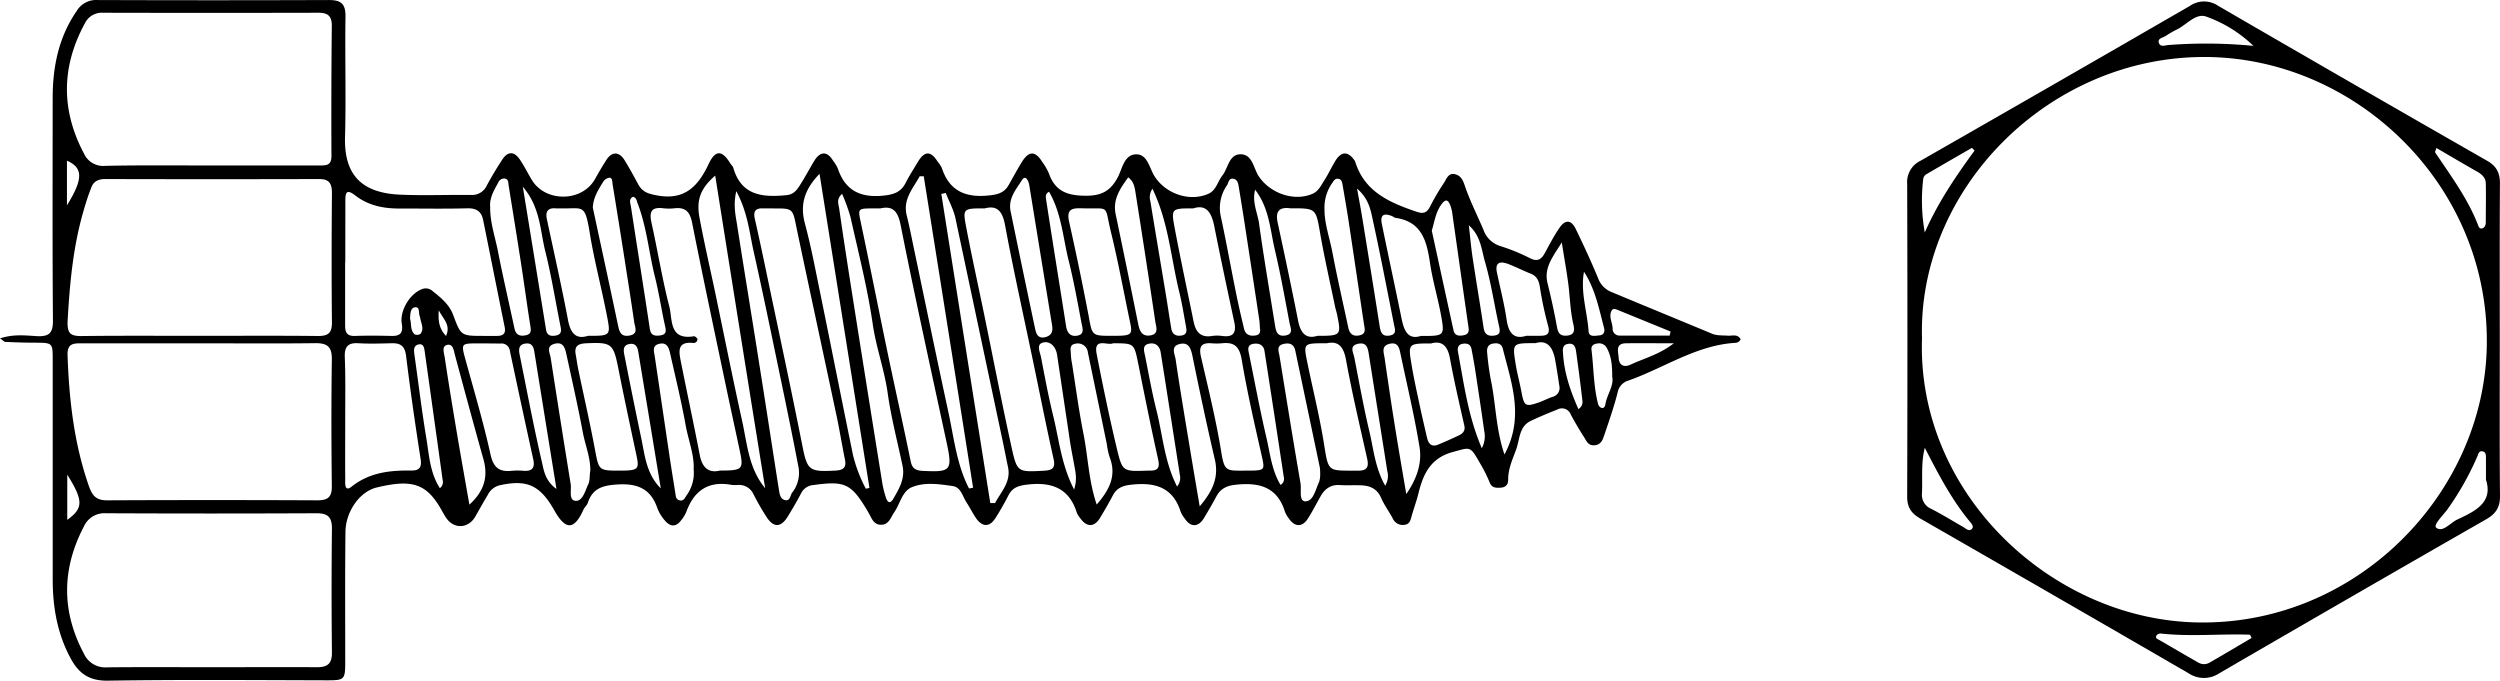
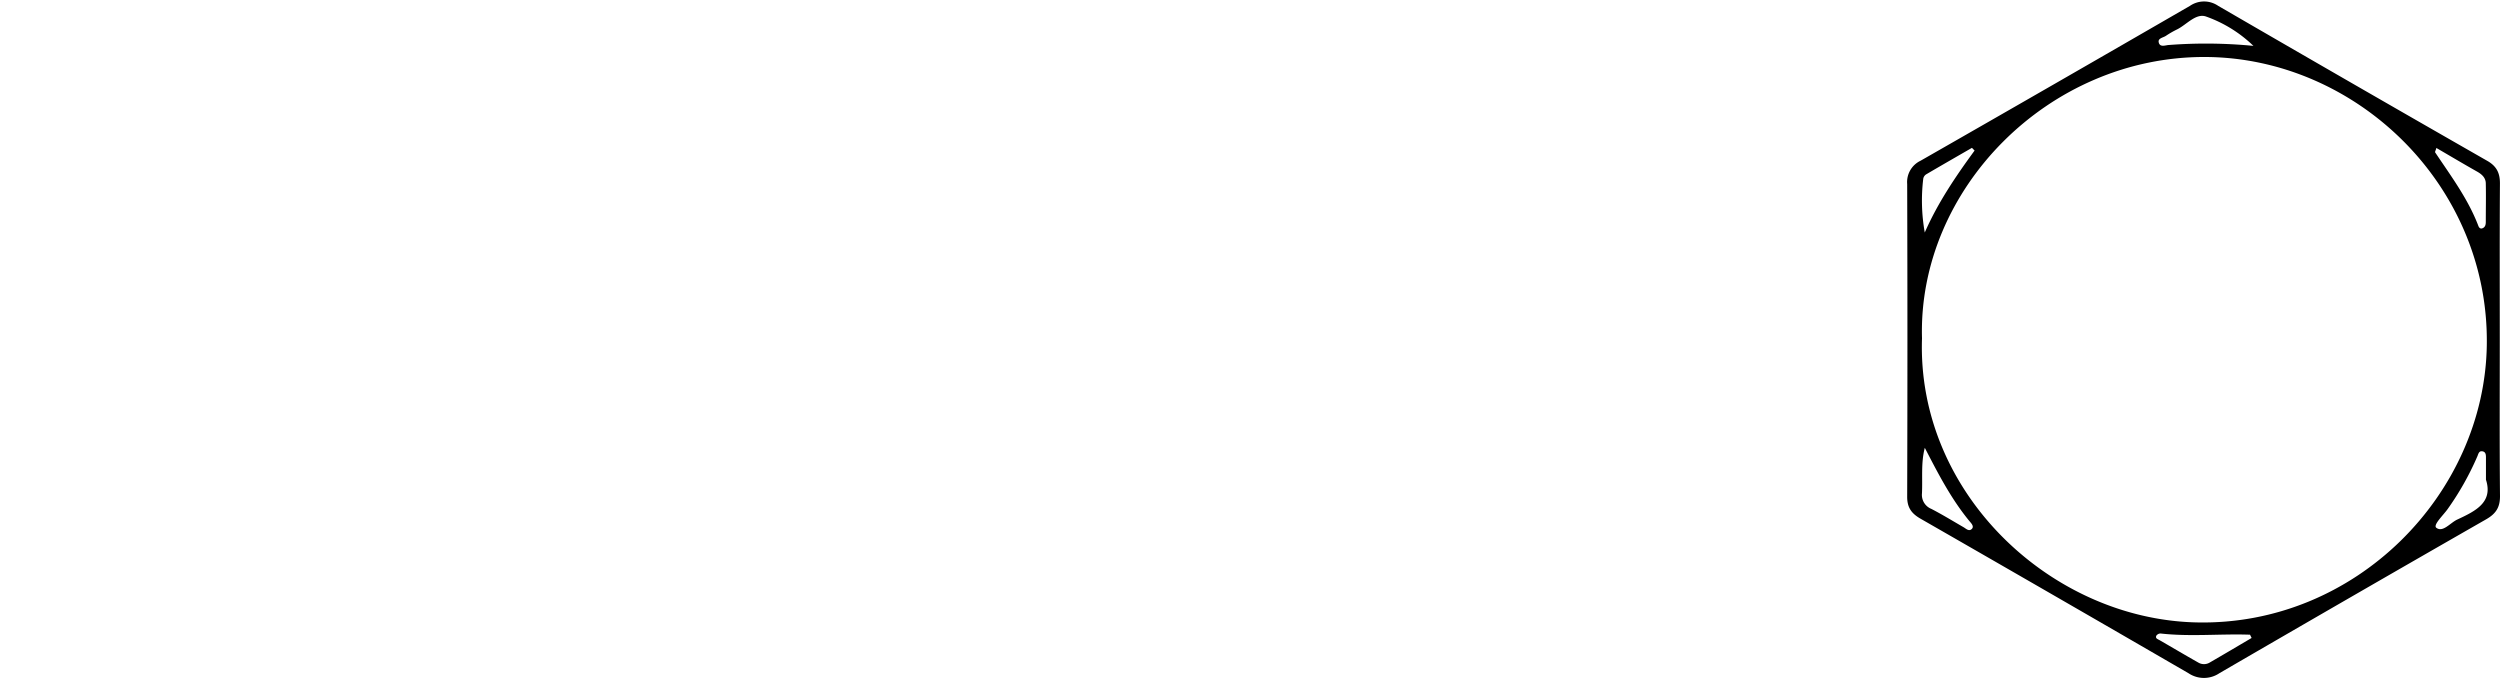
<svg xmlns="http://www.w3.org/2000/svg" id="Ebene_3" data-name="Ebene 3" viewBox="0 0 768.91 209.51">
  <g id="CRtIAC.tif">
-     <path d="M39.54,296.87c4.11-1.37,7.77-.9,11.28-.7,3.89.22,5.07-1,5-4.95-.18-22.73-.09-45.47-.08-68.21,0-9.63,1.8-18.74,7.41-26.87a6.93,6.93,0,0,1,6.38-3.34q35.6.13,71.18,0c3.93,0,5.15,1.34,5.09,5.2-.19,12.31.2,24.64-.14,36.94s5.78,17.27,17.13,17.73c7.17.3,14.37,0,21.56.08a5,5,0,0,0,4.91-2.89c1.46-2.73,3.07-5.4,4.77-8s3.68-2.56,5.4,0c1.36,2,2.43,4.21,3.69,6.28,4.22,6.95,15.43,6.8,19.4-.24,1.12-2,2.28-4,3.52-5.92,1.7-2.64,3.91-2.63,5.6.09,1.5,2.4,2.84,4.91,4.19,7.4s3.24,2.95,5.89,3.44c8.44,1.55,12.57-2.87,15.79-9.71,2.07-4.4,4.13-4.25,6.65-.15.28.46.76.84.91,1.33,2.47,8.59,9,9.15,16.33,8.44,2.16-.21,3.13-1.46,4.06-2.9,1.6-2.49,3-5.13,4.52-7.66,1.83-3,4-3,5.75-.09a12.15,12.15,0,0,1,1.48,2.4c2.36,7.09,7.32,9.18,14.45,8.34,3.06-.36,5.07-1.2,6.44-3.9,1.09-2.16,2.43-4.21,3.67-6.3,2.09-3.53,4-3.61,6.12-.26a10.57,10.57,0,0,1,1.32,2c2.46,7.55,7.95,9.3,15.2,8.37,2.4-.3,4.12-1,5.29-3,1.33-2.35,2.62-4.72,4-7,2.25-3.71,4.22-3.74,6.46-.14a17.64,17.64,0,0,1,2,3.48c2,5.74,6.08,6.87,11.74,6.83,4.83-.05,7.43-1.81,9.51-5.84,1.34-2.61,1.91-6.75,5.47-6.89s4.14,4.13,5.68,6.62c3.34,5.42,10.72,8.09,16.58,5.54,2.47-1.06,2.88-3.79,4.36-5.65,1.77-2.25,2-6.39,5.41-6.52,3.82-.15,4.12,4.17,5.69,6.62,3.4,5.3,10.83,8,16.57,5.55,1.91-.81,2.68-2.63,3.69-4.18,1.25-1.91,2.17-4,3.4-6,1.88-3,3.89-2.95,5.88-.11a1.22,1.22,0,0,1,.2.35c2.86,9.29,10.57,12.61,18.81,15.41,2.08.71,3.21.46,4.22-1.56a72.77,72.77,0,0,1,4.3-7.33c.76-1.17,1.3-3,3.2-2.66s2.61,1.84,3.13,3.39c1.59,4.75,3.88,9.19,5.81,13.79a8,8,0,0,0,5.32,5,59.46,59.46,0,0,1,9,3.69c2.31,1.16,3.48.36,4.54-1.59,1.43-2.61,2.8-5.27,4.47-7.71,1.84-2.69,3.65-2.56,5.06.34,2.47,5.1,4.86,10.24,7,15.46a7.23,7.23,0,0,0,4.23,4c10.21,4.27,20.45,8.46,30.67,12.72,1.57.65,3.19.47,4.8.6,1.37.12,3-.64,4,1.08a1.75,1.75,0,0,1-1.6,1.12c-12.24.74-22.21,7.93-33.36,11.76a4.68,4.68,0,0,0-2.89,3.61c-1.11,4.3-2.56,8.51-4,12.73-.5,1.5-.93,3.18-3,3.4s-2.56-1.33-3.33-2.52q-2.19-3.4-4.1-7a2.9,2.9,0,0,0-4.08-1.47c-2.76,1.1-5.51,2.23-8.19,3.5-3.62,1.73-3.38,5.7-4.47,8.72s-2.51,6-2.47,9.35c0,1.66-.9,2.44-2.53,2.49-1.41.05-2.56,0-3.21-1.71a43.65,43.65,0,0,0-3.09-6.1c-2.92-5.14-2.82-4.63-8.2-3.18-6.9,1.85-9.15,6.84-10.61,12.85-.58,2.36-1.46,4.64-2.1,7-.33,1.23-.62,2.37-2.15,2.55a3.37,3.37,0,0,1-3.64-2c-1.16-2.14-2.62-4.13-3.59-6.35-1.23-2.79-3.41-3.7-6.15-3.8-2.16-.09-4.34.05-6.5-.08-2.81-.19-4.63,1.15-5.93,3.44s-2.55,4.77-4,7c-1.67,2.56-4,2.45-5.72-.1a9.09,9.09,0,0,1-1.23-2.09c-2.37-7.78-8.08-9.14-15.26-8.34-2.73.3-4.58,1.22-5.85,3.59s-2.5,4.47-3.82,6.66c-1.72,2.85-4.08,2.89-5.89.15a9.11,9.11,0,0,1-1.26-2.07c-2.49-7.94-8.41-9.19-15.66-8.3-2.39.3-4.07,1.1-5.2,3.23q-1.89,3.57-4,7c-1.72,2.82-4.05,2.82-6,.07a7.11,7.11,0,0,1-1.08-1.71c-2.47-8-8.35-9.62-15.83-8.6-2.36.32-4.08,1-5.2,3.21-1.23,2.4-2.56,4.76-4,7-1.8,2.85-4.06,2.84-6,0-1.06-1.56-1.9-3.27-2.93-4.85-1.22-1.87-1.69-4.66-4.3-5-4.14-.59-8.52-1.25-12.43.34-3.08,1.26-3.66,5.15-5.49,7.77-1.07,1.54-1.56,3.66-3.81,3.8-2.59.17-3.14-2.16-4.17-3.84-.15-.23-.26-.48-.4-.71-4.86-8.08-6.82-9-16.37-7.67a4.62,4.62,0,0,0-3.87,2.53c-1.23,2.4-2.62,4.71-4,7-2.19,3.63-4.46,3.72-6.71.2-1.46-2.27-2.8-4.63-4-7a4.85,4.85,0,0,0-4.59-2.75,12.46,12.46,0,0,1-2,0c-7.11-1.35-11.6,1.65-14,8.25a10.62,10.62,0,0,1-1.69,2.73c-1.72,2.24-3.52,1.69-5-.13a12.36,12.36,0,0,1-2.27-3.82c-2-5.74-5.92-7.5-11.9-7.19-4.56.24-7.94,1-9.46,5.69-.24.74-1,1.32-1.3,2-2.57,5.75-5.24,7.15-9.1.09l-.21-.35c-4.23-7.27-8.29-9-16.55-7.15a5.59,5.59,0,0,0-3.63,3c-1.33,2.18-2.55,4.44-3.84,6.66-2.16,3.7-6.59,3.86-8.95.31-.75-1.11-1.35-2.33-2.05-3.48-4.31-7.06-8.74-8.39-19.34-5.81-5.08,1.23-9.49,7.24-9.56,13.69-.15,13.26-.07,26.52-.07,39.79,0,5.73-.22,5.82-5.91,5.81-22.37-.06-44.75-.24-67.12.11-5.81.08-9-2.29-11.5-7-4.07-7.61-5.45-15.73-5.44-24.23q0-33.69,0-67.4c0-5.3,0-5.28-5.44-5.32-3,0-5.95-.1-8.92-.24C41,298.11,40.58,297.59,39.54,296.87Zm61.29-.79c12.19,0,24.39-.08,36.58.05,3.16,0,4.25-1,4.22-4.23-.14-13.26-.11-26.51,0-39.77,0-2.78-.77-4.28-3.89-4.27q-32.92.09-65.85,0c-2,0-3.52.65-4.22,2.49-1,2.51-1.81,5.07-2.54,7.66C62,268.87,61,280,60.35,291.22c-.25,4.38,1,5,4.71,4.92C77,296,88.9,296.08,100.83,296.08ZM104.17,398c11,0,22-.06,32.93,0,3.27,0,4.56-1.18,4.53-4.55q-.21-19.08,0-38.15c0-3.62-1.4-4.66-4.82-4.65q-32.33.15-64.65,0a6.93,6.93,0,0,0-6.82,4.07c-6.81,13-6.94,26.06,0,39.1a7.21,7.21,0,0,0,7.15,4.22C83,397.93,93.6,398,104.17,398ZM101,298.38c-12.19,0-24.37,0-36.56,0-2.6,0-4.25.22-4.12,3.73.48,13.69,2,27.13,6.56,40.17,1.07,3.07,2.32,4.41,5.64,4.39q32.3-.15,64.6,0c3.29,0,4.52-1,4.48-4.39-.16-13-.18-26,0-38.94.07-4-1.49-5.07-5.26-5C124.6,298.49,112.82,298.38,101,298.38Zm3-54.7q16.86,0,33.72,0c1.92,0,3.77.13,3.76-2.84q-.1-20.06.11-40.13c0-3-1.2-4-4.08-4q-33.12.08-66.22,0a5.79,5.79,0,0,0-5.61,3.19c-7.28,13.33-7.43,26.74-.28,40.18a6.46,6.46,0,0,0,6.5,3.72C82.65,243.56,93.35,243.69,104.05,243.68Zm41.69,29.77h0c0,6.49,0,13,0,19.45,0,2.12.55,3.29,3,3.21,3.79-.13,7.58-.09,11.37,0,2.76.05,3.49-1.13,3.05-3.78-.66-4,2.5-9.21,6.15-10.58a3.05,3.05,0,0,1,3.09.37c2.65,2.1,5.33,4.22,6.57,7.53,2.4,6.44,2.38,6.45,9.43,6.45l4.05,0c1.84,0,2.78-.67,2.36-2.72-2.23-11-4.4-21.95-6.62-32.91-.53-2.63-2.05-3.69-4.89-3.61-7,.19-14.07.05-21.11.06-4.85,0-9.45-1-13.31-4-2.6-2-3.08-1.08-3.07,1.56C145.76,260.75,145.74,267.1,145.74,273.45Zm164.59-16.57H308c-4.78.06-4.62,0-3.61,4.79,2.8,13.21,5.4,26.45,8.16,39.67,2.32,11.1,4.8,22.16,7.07,33.26.44,2.13,1.35,2.86,3.49,3,9,.47,9.45,0,7.53-8.93-4.74-22-9.61-44.05-14-66.16C315.79,257.81,314.25,256,310.33,256.88Zm32.11,0c-6.62,0-6.79,0-5.69,5.76,1.75,9.15,3.76,18.25,5.64,27.37,2.77,13.49,5.38,27,8.34,40.45,1.69,7.64,1.94,7.53,9.94,7.11,2.6-.14,3.6-.81,2.95-3.7-2.19-9.74-4.12-19.54-6.16-29.32-2.94-14.14-6.09-28.24-8.74-42.43C347.89,257.71,346.19,255.86,342.44,256.88Zm-64.94,0c-1.09,0-2.17,0-3.25,0-2.48-.1-3,1.08-2.48,3.31,1.4,6.19,2.71,12.39,4,18.6,3.54,16.91,7.17,33.8,10.53,50.74,1.56,7.9,2,8.44,10.16,8,2.43-.12,3.54-.85,3-3.42-.89-4.37-1.59-8.76-2.51-13.12-4.11-19.4-8.31-38.79-12.39-58.19C283.33,256.91,283.44,256.88,277.5,256.9Zm-16.63,80.64c7.13,0,7.47-.34,6.25-6.08-1.37-6.47-2.79-12.92-4.15-19.39-3.54-16.89-7.14-33.77-10.5-50.7-.65-3.28-1.91-4.85-5.31-4.51a15.91,15.91,0,0,1-3.65,0c-3.81-.46-4.24,1.33-3.52,4.56,1.9,8.56,3.28,17.24,5.47,25.72,1,3.86-.16,10.39,7.55,9.09.32-.06,1.08.58,1.1.92a1.19,1.19,0,0,1-1.38,1.13c-5-.48-4.32,2.75-3.73,5.76,1.92,9.66,4,19.29,5.86,28.95C255.6,336.81,257.67,338.31,260.87,337.54ZM145.72,320.7h0c0,6.5-.05,13,0,19.48,0,1.14-.31,4.11,2,2.25,5.52-4.36,11.77-5,18.35-4.92,2.4,0,3.25-.89,2.84-3.53-1.65-10.54-3.17-21.11-4.47-31.7-.36-3-1.64-4-4.42-3.92-3.38.08-6.79.2-10.16,0-3.18-.22-4.36.95-4.28,4.12C145.83,308.52,145.72,314.61,145.72,320.7ZM189,298.41v0h-2.44c-5.3,0-5.23,0-3.79,5.23,2.64,9.59,5.48,19.15,7.62,28.86.91,4.12,2.68,5.5,6.55,5.09a21.19,21.19,0,0,1,3.65,0c2.48.17,3.51-.76,3-3.33q-3.68-16.77-7.23-33.56a2.56,2.56,0,0,0-2.85-2.25ZM422.2,337.54h1.62c4.84-.06,4.77-.2,3.72-4.83-2.21-9.75-4.44-19.5-6.1-29.34-.68-4-2.29-5.43-6.08-5a18.56,18.56,0,0,1-3.25,0c-3.28-.22-3.87,1.21-3.18,4.22,2.25,9.74,4.65,19.46,6.24,29.31C416.12,337.75,416.77,337.56,422.2,337.54Zm-192.43,0c6.19,0,6.48-.3,5.46-5-1.89-8.81-3.76-17.62-5.52-26.46-1.52-7.66-2.06-8.08-10-7.7-2.42.12-3.56.9-3.11,3.41.34,1.86.58,3.73,1,5.57,1.67,8,3.51,16,5,24.07C223.73,337.33,223.74,337.54,229.77,337.54Zm151.65-41.46c6.31,0,6.54-.19,5.63-4.48-1.92-9.1-3.58-18.27-5.79-27.3s0-7.13-9.22-7.45c-3.12-.11-4.48.58-3.68,4.13q3.22,14.4,6,28.93C375.46,296,375.31,296.07,381.42,296.08Zm-161,0c6.78,0,7,0,5.85-5.89-1.65-8.6-3.94-17.09-5.34-25.73-1.51-9.34-2.07-7.37-9.15-7.58-.41,0-.82,0-1.22,0-2.7-.25-3.3,1.12-2.79,3.47,2.17,10.15,4.46,20.27,6.39,30.46C214.9,295,216.43,297.33,220.37,296.08Zm161.47,2.29c-1.66.82-6.07-1.94-5.06,3.27,1.9,9.77,3.93,19.53,6.24,29.22,1.67,7,1.91,6.95,9.35,6.68l.81,0c2.59,0,3.06-1,2.49-3.57-2.2-9.84-4.18-19.74-6.16-29.64C388.31,298.39,388.38,298.38,381.84,298.37Zm62.88-2.29c7.23,0,7.33-.12,6-6.58-.16-.79-.43-1.56-.6-2.36-1.58-7.65-3.34-15.28-4.67-23-1.21-7-1.27-7.3-8.28-7.28a7.3,7.3,0,0,1-.81,0c-3.5-.49-4.64,1-3.91,4.38,2.13,9.88,4.24,19.77,6.19,29.68C439.38,294.84,440.91,297.27,444.72,296.08Zm2.9,2.29c-7.34,0-7.28-.15-6,6.13,1.74,8.44,3.84,16.83,5.17,25.33s1.35,7.62,10.37,7.73c2.93,0,3.37-1.25,2.8-3.8-2.27-10.12-4.65-20.23-6.51-30.43C452.72,299.19,451,297.61,447.62,298.37Zm-41.07-41.49c-6.73,0-6.9,0-5.79,5.95,1.83,9.69,3.9,19.32,5.87,29,.62,3,2.11,4.87,5.58,4.3a11,11,0,0,1,3.24,0c3.43.45,4.34-1.08,3.67-4.23-2.12-9.89-4.23-19.79-6.2-29.72C412.12,258.14,410.54,255.58,406.55,256.88Zm-147-10.16c-4.55,3.94-5.95,7.42-4.92,13,1.36,7.29,3,14.52,4.56,21.78,2.85,13.59,5.56,27.22,8.56,40.78,1.57,7.09,2,14.59,7.08,20.67C269.72,311.05,264.65,279.17,259.5,246.72Zm32-.47c-4.86,5.05-6,9.69-4.48,15.36,1.88,7,3.23,14.19,4.69,21.32,3.4,16.64,6.69,33.3,10.11,49.94a45.22,45.22,0,0,0,3.92,10.24l1.11-.25Zm52.63,101.27h1.35c1.84-3.48,4.94-6.47,4-11-.63-3-1.22-6.09-1.87-9.12q-7.14-33.67-14.28-67.35c-.59-2.84-2-5.27-3-7.92l-1.37.31Q336.57,300,344.12,347.52ZM266,251.58c-1,4.29-.22,7.42.26,10.47,2.28,14.66,4.71,29.29,7,43.94,2,12.52,3.89,25.05,5.87,37.57.19,1.19.42,2.63,1.71,3,1.74.55,1.7-1.37,2.33-2.23a9.85,9.85,0,0,0,2-7.63c-2.22-11.66-4.66-23.28-7.08-34.9-2.22-10.69-4.45-21.38-6.83-32C270,264,269.44,258,266,251.58ZM323.65,247l-1.25,0c-2,3.72-5.21,7-4,12,.89,3.54,1.57,7.12,2.32,10.69,3.5,16.64,6.92,33.29,10.52,49.91,1.71,7.91,2.55,16.1,6.34,23.43l1.25-.23Q331.27,294.82,323.65,247Zm-25.12,5.42c-1.85,1.62-1.07,3.18-.89,4.49,1.29,8.95,2.67,17.89,4.08,26.82q4.51,28.59,9.11,57.17a29.67,29.67,0,0,0,1.25,5.1c.4,1.16,1.17,1.94,2.17.25,1.87-3.17,3.71-6.3,2.88-10.23-1.57-7.39-3.49-14.73-4.55-22.18-1-7.28-3.58-14.14-4.63-21.44-1.6-11.05-4.4-21.94-6.83-32.86A59.1,59.1,0,0,0,298.53,252.38Zm178.11,43.7c7.14,0,7.27,0,6.11-6.37-1-5.43-2.61-10.75-3.41-16.2-1-6.71-2.56-12.62-10.62-13.76-.37-.05-.7-.4-1.07-.55-2.49-1-3.69-.37-3.1,2.46,2,9.75,4.1,19.48,6.1,29.24C471.4,294.58,472.67,297.42,476.64,296.08Zm3.18,2.3c-7.16,0-7.23,0-6.14,6.5.66,4,1.53,7.93,2.37,11.87.75,3.55,1.57,7.08,2.39,10.61.43,1.83,1.36,3,3.45,2.13s4.19-1.8,6.25-2.78c1.28-.61,2.16-1.4,1.76-3.15-1.55-6.82-3.13-13.63-4.39-20.51C484.82,299.26,483.13,297.52,479.82,298.38Zm-71.3,50.11c4.06-4.77,5.94-9,4.65-14.49-2.47-10.51-4.69-21.08-6.85-31.65-.5-2.43-1.18-4.5-4-3.78s-1.44,3.07-1.19,4.77c1,6.81,2.12,13.61,3.24,20.4C405.68,331.7,407,339.64,408.52,348.49ZM221.87,256.66c2.61,12.14,5.25,24.28,7.8,36.43.42,2,1.05,3.32,3.41,2.92,2.93-.5,1.74-2.58,1.52-4.13-.93-6.55-2-13.09-3-19.64q-1.79-11.4-3.65-22.8c-.12-.73,0-1.9-.92-2a2.7,2.7,0,0,0-1.94,1.22C223.6,251.09,222,253.49,221.87,256.66Zm141.25,36.17q-3.51-21.51-7-43a5.34,5.34,0,0,0-.32-1.17c-.43-1-1.1-1.81-1.95-.47-1.85,2.91-4.28,5.7-3.49,9.55q3.69,18,7.5,35.94c.33,1.55.74,3.33,3.09,2.83C363,296,363.45,294.72,363.12,292.83Zm82.46,45.66a13.78,13.78,0,0,0-.1-1.88q-3.78-18-7.56-36c-.46-2.18-2.05-2.44-3.71-2-2.17.52-1.37,2.32-1.14,3.68,2.11,13,4.21,26.09,6.46,39.12.34,2-.58,5.56,1.51,5.57,2.46,0,3.1-3.64,4.19-5.9A7.52,7.52,0,0,0,445.58,338.49Zm-18.54-45c-.05-.63-.06-1.45-.18-2.25q-2.08-13.82-4.2-27.63-1-6.62-2.1-13.21c-.17-1.06-.34-2.3-1.58-2.61-1.54-.37-1.55,1.22-2.07,2a12.14,12.14,0,0,0-1.88,9.63c1.67,7.79,3.08,15.63,4.66,23.44.74,3.7,1.6,7.38,2.48,11.06.42,1.75,1.7,2.31,3.42,2.06C427,295.8,427.33,294.92,427,293.49Zm-236.74-37c-.06,4.7,1.51,9.08,2.39,13.57,1.55,7.94,3.39,15.82,5.08,23.73.44,2.1,1.79,2.52,3.62,2.09s1.41-1.88,1.21-3.23c-1-6.27-1.83-12.56-2.8-18.83-1.24-8-2.53-16-3.82-24-.14-.88,0-2-1.33-2.14a2,2,0,0,0-1.88,1.29C191.43,251.38,190.05,253.71,190.3,256.52Zm256.61.69c-.06,4.24,1.58,8.74,2.46,13.38,1.45,7.67,3.22,15.29,4.84,22.93.4,1.88,1.39,2.88,3.43,2.45,2.23-.47,1.62-2.06,1.4-3.52-1.56-10.42-3.08-20.83-4.66-31.24-.58-3.87-1.26-7.73-1.92-11.58-.14-.79-.31-1.67-1.31-1.82s-1.36.56-1.84,1.27A13,13,0,0,0,446.91,257.21Zm-60.36-9.87c-2.46,3.47-4.84,6.77-3.87,11.38q3.52,16.8,6.9,33.63c.44,2.22,1.17,4.08,3.83,3.62s1.69-2.7,1.46-4.24q-2.94-19.78-6.07-39.55C388.54,250.55,388.35,248.69,386.55,247.34ZM252.88,337.06c.25-4.26-1.63-8.85-2.48-13.61-1.34-7.42-3.13-14.75-4.79-22.11-.36-1.61-.94-3.28-3.17-2.83-2.4.47-1.77,2.26-1.53,3.85q2.31,15.6,4.62,31.19c.54,3.59,1.13,7.18,1.7,10.77.14.92.12,2,1.23,2.34,1.38.39,1.72-.81,2.36-1.68A11.71,11.71,0,0,0,252.88,337.06Zm124,10.87c3.89-4.49,6.17-8.9,3.92-14.61a23.28,23.28,0,0,1-.84-3.95q-2.91-14.08-5.82-28.15a3.1,3.1,0,0,0-3.84-2.71c-2,.31-1.41,2-1.4,3.26a19.1,19.1,0,0,0,.35,2.81c1.15,7.2,2.09,14.45,3.52,21.6S374.35,340.6,376.83,347.93Zm-155.78-10.2c.1-4.14-1.55-8-2.3-11.92-1.5-8.07-3.33-16.09-5.07-24.12-.41-1.92-1-3.89-3.67-3.15s-1.38,2.81-1.14,4.37q3,19.39,6.14,38.77c.3,1.84-.69,5,1.51,5.15s2.95-3.13,3.91-5.12C221,340.55,220.87,339.07,221.05,337.73Zm288-41.67h4.24c2.36,0,3-.88,2.28-3.29a110.46,110.46,0,0,1-2.49-11.83c-.32-1.9-.94-3.25-2.84-4-2.37-.93-4.64-2.12-7-3s-4-.46-3.35,2.66c1,4.74,2.21,9.44,2.94,14.22C503.43,295,505,297.33,509,296.06Zm-37,48.62c3.11-4.48,4.85-9.35,4.05-14.3-1.55-9.58-3.82-19-5.82-28.53-.39-1.86-.7-4-3.48-3.3-2.55.66-1.71,2.65-1.46,4.32.94,6.41,1.86,12.82,2.89,19.22C469.45,329.63,470.78,337.15,472.05,344.68ZM183.91,348c4.62-4.23,5.82-8.62,4.31-14-3-10.64-5.86-21.31-8.75-32-.39-1.43-.55-3.51-2.36-3.14s-1,2.48-.8,3.79c1.08,7.2,2.25,14.39,3.46,21.57C181.07,332,182.45,339.7,183.91,348Zm296-84.24c2.19,10.06,4.42,20.32,6.67,30.58.39,1.81,1.78,1.83,3.17,1.55,1.92-.4,1.54-1.78,1.34-3.18-1.62-11.2-3.18-22.4-4.78-33.59a12.66,12.66,0,0,0-.69-3.14c-.62-1.51-1.3-2.31-2.73-.35C481.1,258.08,480.77,260.87,479.89,263.8Zm31.77,34.57c-7,0-7,0-6,6.33.47,2.91,1.26,5.76,1.8,8.66.82,4.41,1.22,4.7,5.49,3.19,1.39-.49,2.7-1.21,4.1-1.67a2.8,2.8,0,0,0,2.05-3.43c-.38-2.66-.8-5.32-1.28-8C517.15,299.71,515.49,297.15,511.66,298.37Zm-9.4,34.2c6.19-11.56,2.07-22-.52-32.47-.42-1.68-1.74-1.86-3.21-1.56s-1.76,1.55-1.61,2.8a83.75,83.75,0,0,0,1.14,8.39C499.64,317.05,499.57,324.69,502.26,332.57ZM394,250.84a4.51,4.51,0,0,0-.63,3.94c1.51,9.31,3.09,18.6,4.63,27.9.62,3.72,1.16,7.45,1.79,11.17.31,1.82,1.52,2.45,3.26,2.11s1.45-1.7,1.24-2.87c-.63-3.44-1.18-6.91-2-10.3C399.67,272.27,399,261.24,394,250.84ZM242.77,343q-3.45-21-6.92-42c-.23-1.42-.77-2.68-2.58-2.43-2.17.31-2,1.95-1.7,3.41,1.67,8.45,3.36,16.89,5.14,25.31C237.87,332.69,238.23,338.45,242.77,343Zm127.11.37c1.07-3.16.41-5.5,0-7.83s-.87-4.51-1.22-6.78q-2-13.41-4-26.83c-.38-2.53-2.12-4.35-4.33-3.79s-.88,3-.59,4.61c1.16,6.09,2.31,12.2,3.79,18.22C365.3,328.2,366,335.79,369.88,343.33Zm-7.71-91.59c-1.24.63-1,1.69-.86,2.56,2,12.94,4.09,25.87,6.13,38.81.33,2.09,1.39,3.31,3.57,2.85s1.45-2.36,1.2-3.66c-1.24-6.5-2.38-13-4-19.44C366.45,265.78,366,258.29,362.17,251.74ZM210.69,343.18c-2.39-14.76-4.61-28.46-6.8-42.17-.27-1.66-.82-2.86-2.84-2.54s-2,1.83-1.69,3.37c2.22,11,4.29,22,6.81,32.88C206.79,337.39,207.14,340.61,210.69,343.18Zm246.23-92.39c.65,3.63,1.16,6.26,1.59,8.89,1.81,11.17,3.63,22.35,5.38,33.53.29,1.84.81,3.14,3,2.79,2.37-.37,1.68-2,1.39-3.42-2.18-11-4.28-21.94-6.67-32.86C461,256.81,460.24,253.69,456.92,250.79Zm-256.58-.58c2.5,15.36,4.83,29.67,7.15,44,.29,1.81,1.5,2.05,3,1.78,1.95-.35,1.68-1.68,1.39-3.1-1.54-7.65-2.76-15.38-4.66-22.95C205.63,263.55,205.73,256.54,200.34,250.21Zm225.23.93c-1,3.87.76,7.12,1.22,10.45,1.44,10.41,3.23,20.77,4.88,31.15.29,1.81.62,3.63,3.13,3.25,2.7-.41,1.64-2.39,1.37-3.8-1.43-7.55-2.77-15.12-4.54-22.6C430.18,263.42,429.93,256.81,425.57,251.14Zm40,91.05a5.84,5.84,0,0,0,.63-4.64c-1.88-12-3.81-24-5.68-35.95-.3-1.92-.75-3.58-3.2-3.09-2.89.58-1.57,2.58-1.26,4.16,1.49,7.53,2.83,15.11,4.6,22.58C462,330.76,462.4,336.57,465.59,342.19Zm-64,.22a4.08,4.08,0,0,0,.84-3.6q-2.91-18.76-5.87-37.54c-.33-2.09-1.61-3.22-3.69-2.75s-1.42,2.28-1.14,3.66c1.14,5.68,2.15,11.4,3.56,17C397.18,326.82,397.7,334.85,401.55,342.41ZM234.29,253.3c-1.48.64-.86,2-.7,3,1.91,12.53,3.92,25,5.8,37.56.31,2.1,1.46,2.3,3.1,2.11,2.27-.27,1.89-1.62,1.53-3.25-1.08-4.86-1.8-9.8-3-14.62-1.91-7.56-2.54-15.42-5.37-22.76C235.35,254.62,235.39,253.73,234.29,253.3Zm199.09,88.64a2.13,2.13,0,0,0,1-2.47q-2.92-19.38-5.93-38.74c-.28-1.81-1.65-2.44-3.3-2.21-2.3.33-1.66,2.05-1.38,3.46,1.71,8.44,3.29,16.92,5.25,25.3C430.17,332.17,430.63,337.32,433.38,341.94Zm86.51-74.59c-2.8,4.51-5.56,7.79-4.38,12.57,1.1,4.43,2.08,8.89,2.89,13.38.35,1.94,1,2.92,3.12,2.71,2.42-.25,2.32-1.79,1.92-3.51-.86-3.68-1-7.46-1.4-11.19C521.53,277,520.72,272.66,519.89,267.35ZM174.83,342.94a2.39,2.39,0,0,0,.85-2.53q-2.75-19.85-5.54-39.67c-.14-1.05-.4-2.37-1.91-2s-1.42,1.7-1.25,3c1.23,8.68,2.28,17.38,3.71,26C171.53,332.78,171.75,338.1,174.83,342.94ZM491.3,262.08c.42,3.62.69,6.83,1.17,10,1.08,7.18,2.31,14.34,3.37,21.52.32,2.14,1.46,2.66,3.36,2.39s1.72-1.45,1.38-2.95c-1.46-6.56-2.43-13.25-4.3-19.68C495.2,269.64,495,265.36,491.3,262.08Zm4,68.54a7.69,7.69,0,0,0,.73-5.29c-.87-6.28-1.83-12.54-2.78-18.81-.33-2.14-.72-4.26-1.13-6.38-.3-1.57-1.46-1.83-2.78-1.6s-1.6,1.31-1.38,2.47C489.79,310.71,491,320.57,495.27,330.62Zm40.1-22.16c0-3.24-.23-6-1.65-8.62a2.69,2.69,0,0,0-3.06-1.37c-1.12.12-1.81.78-1.67,1.87.71,5.6.61,11.3,2.06,16.8a1.77,1.77,0,0,0,1,1.1c.86.23,1.14-.55,1.24-1.2C533.83,314,536.05,311.37,535.37,308.46ZM553.06,296l.3-1.24-15.9-6.49c-.75-.3-1.72-.82-2.2,0-1.06,1.8.2,3.64.26,5.48a2.12,2.12,0,0,0,2.31,2.25Zm-26.34-19.63c-1.15,6.26,1,12.2,1.41,18.29.12,1.91,2,1.38,3.28,1.29s1.82-1,1.49-2.27C531.34,287.77,530.19,281.72,526.72,276.37Zm27.6,22c-5.52,0-10.09-.06-14.67,0-3.39.05-2.37,2.56-2.27,4.44.13,2.5,1.78,3,3.66,2.13C545.16,303,549.7,301.93,554.32,298.4ZM525,318.62c1.69-1.17,1.24-2.49,1.11-3.6-.52-4.56-1.14-9.11-1.75-13.65-.21-1.5-.43-3.18-2.57-2.81-1.86.32-1.6,1.91-1.5,3.24C520.69,307.61,522.51,313,525,318.62ZM60.13,255.94c5.08-8.2,4.95-11.55,0-13.73Zm.1,82.83v13.91C65.2,349.09,65.23,346.81,60.23,338.77Zm105.41-48c.51,1.57,0,3.53,1.4,4.83a1.85,1.85,0,0,0,1.81-.12c1.27-1.61.14-3.3-.09-5a1.25,1.25,0,0,0-.11-.39c-.46-1,.17-3-1.51-2.79C165.66,287.57,165.78,289.42,165.64,290.81Zm11.09,5.32c1.44-3.25-.61-4.88-2.24-7.84C174.24,291.86,174.74,294,176.73,296.13Z" transform="translate(-39.54 -192.79)" />
    <path d="M808.38,297.54c0,16-.09,31.93.07,47.9,0,3.45-1.31,5.37-4.22,7.05q-41.13,23.56-82.11,47.37a8.49,8.49,0,0,1-9.46,0Q671.49,376,630.19,352.3c-2.74-1.58-4.08-3.4-4.07-6.73q.15-48.09,0-96.19a7.26,7.26,0,0,1,4.11-7.15q41.5-23.72,82.88-47.65a7.67,7.67,0,0,1,8.65,0q41.37,24,82.84,47.72c2.81,1.62,3.85,3.73,3.83,6.93C808.32,265.34,808.38,281.44,808.38,297.54Zm-177.7-.68c-1.62,47.58,39.65,86.27,84.25,87.36,49.11,1.21,88.77-39.5,89.46-85.29.75-49.33-40.33-88.42-86.57-88.61C669.61,210.12,629.36,251,630.68,296.86ZM732.06,389c-.39-.74-.45-1-.52-1-9.15-.32-18.33.66-27.48-.37a1.6,1.6,0,0,0-1.3.66c-.41.87.45,1.08,1,1.4,4,2.3,7.91,4.63,11.9,6.88a3.41,3.41,0,0,0,3.5,0C723.45,394.09,727.71,391.57,732.06,389ZM646.85,239.1l-.81-.84c-4.7,2.71-9.41,5.41-14.09,8.16a2,2,0,0,0-.88,1.3,56,56,0,0,0,.46,16.58C635.55,255.13,641.07,247,646.85,239.1Zm-15.31,91.42c-1.21,4.61-.65,9.3-.87,14a4.64,4.64,0,0,0,2.89,4.79c3.36,1.74,6.59,3.72,9.86,5.61.8.46,1.65,1.4,2.53.6s-.13-1.79-.64-2.4C639.67,346.28,635.67,338.52,631.54,330.52Zm172.59,9.81c0-2.77,0-4.67,0-6.56,0-.91.06-2.08-1.24-2.19-1-.09-1.13,1-1.45,1.67a88.28,88.28,0,0,1-9.12,16.15c-1.37,1.91-4.53,4.87-3.46,5.71,2,1.55,4.25-1.49,6.44-2.52C800.85,350,806.4,347.33,804.13,340.33Zm-15.26-102c-.24.84-.46,1.19-.37,1.32,4.87,7.29,10.14,14.33,13.29,22.61.18.48.55,1,1.23.75.93-.35,1.06-1.19,1.06-2,0-3.92.09-7.84,0-11.76,0-1.77-1.19-2.86-2.74-3.72C797.23,243.21,793.2,240.81,788.87,238.29ZM732.61,206.9a40.27,40.27,0,0,0-14.5-9c-3.13-1.17-6,2.43-8.91,3.9a28.85,28.85,0,0,0-3.49,2c-.83.58-2.51.73-2.23,2,.36,1.64,2,.9,3.09.83A151.15,151.15,0,0,1,732.61,206.9Z" transform="translate(-39.54 -192.79)" />
  </g>
</svg>